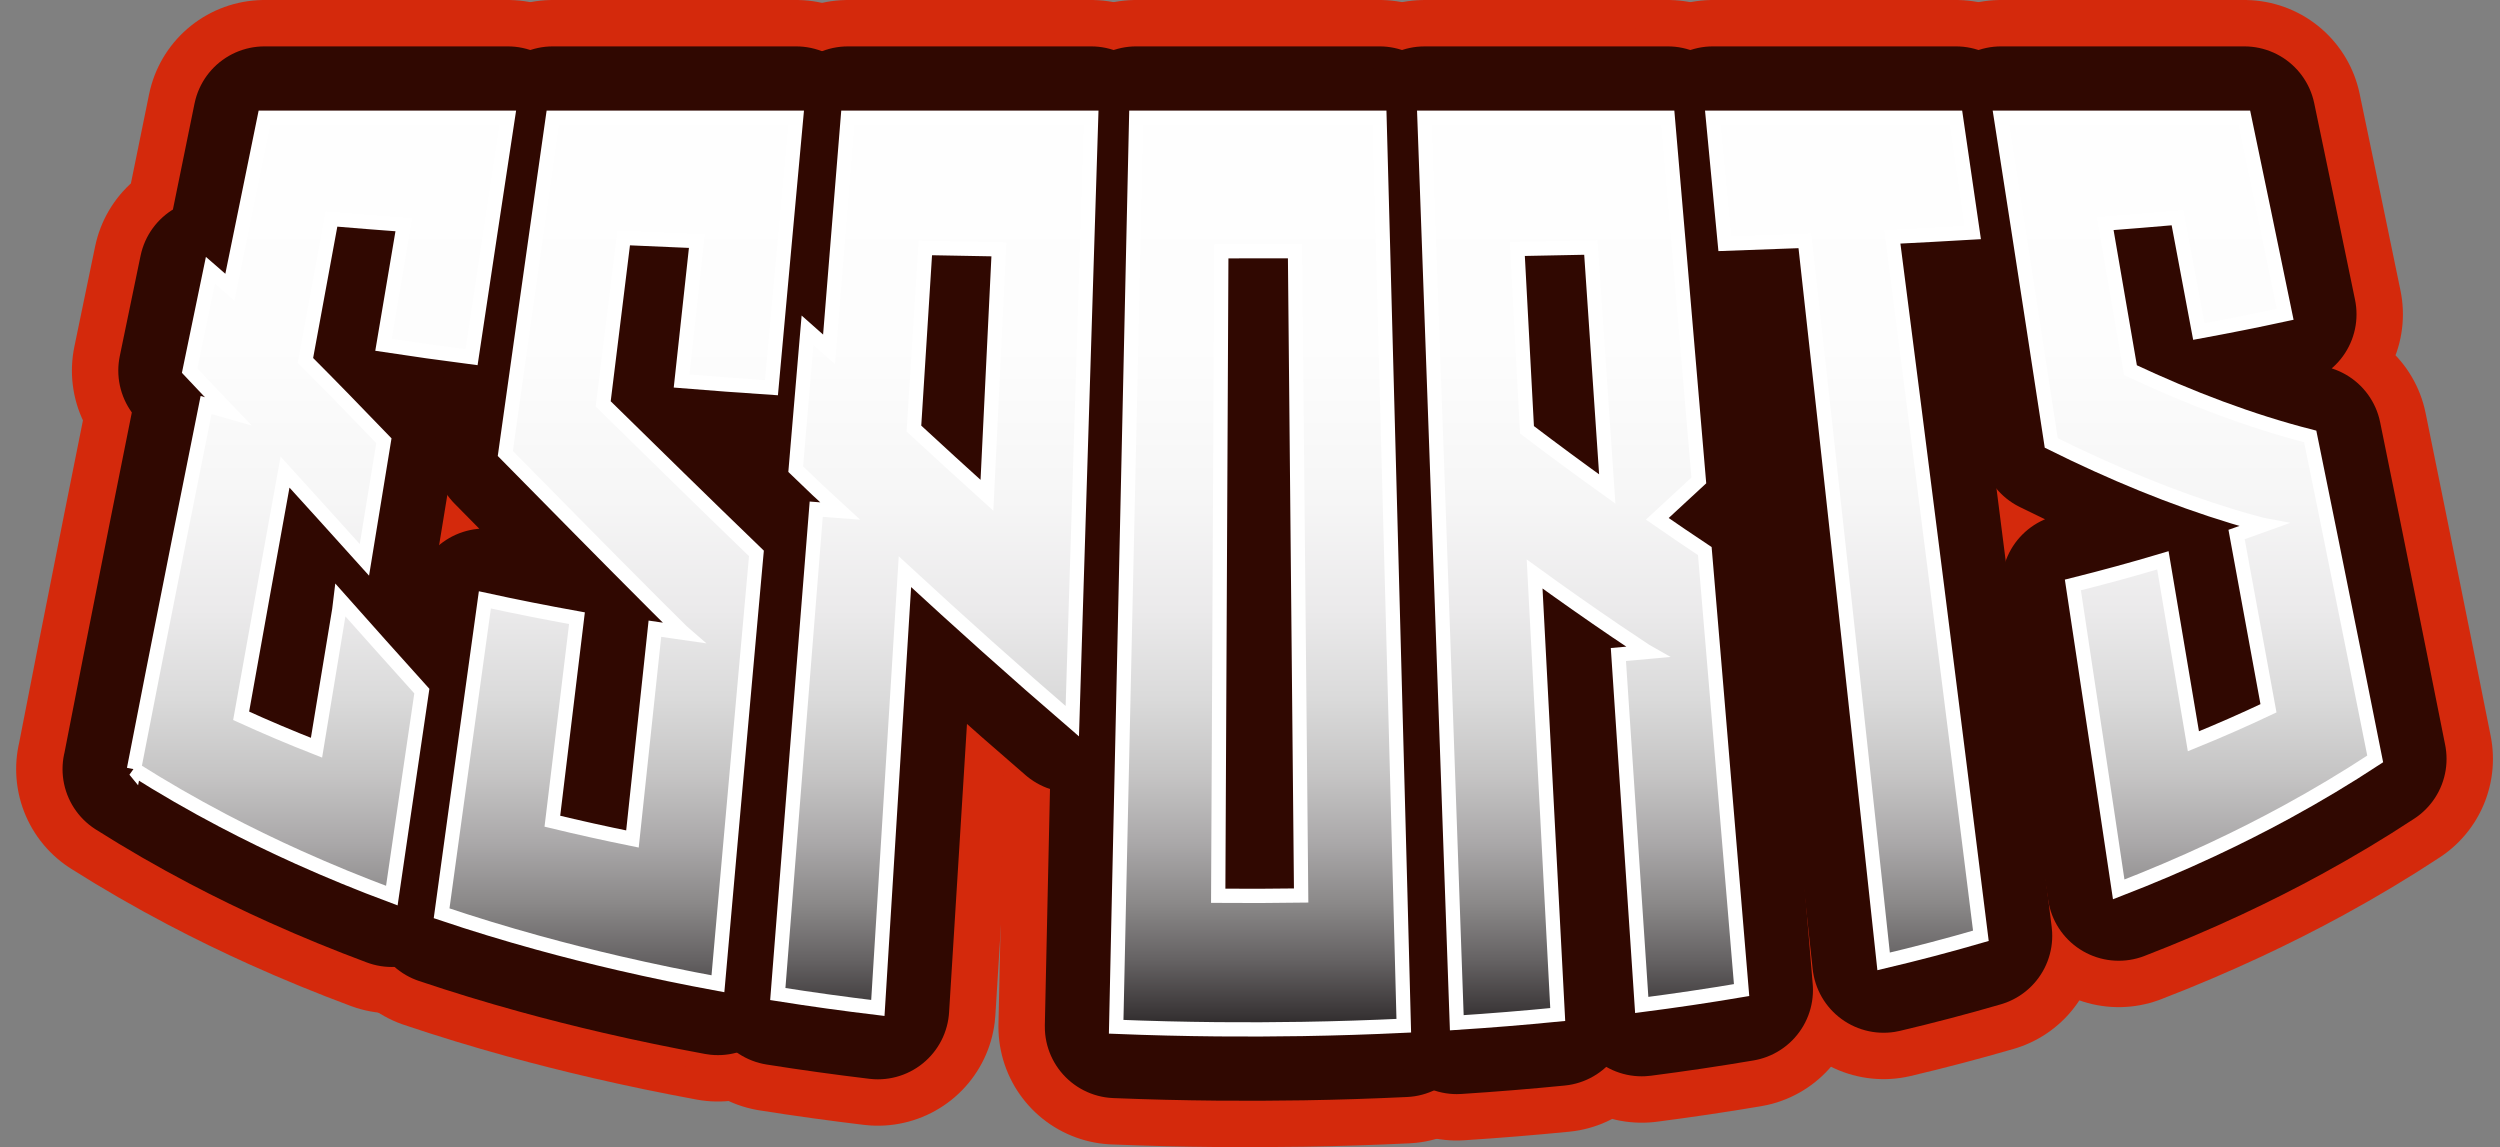
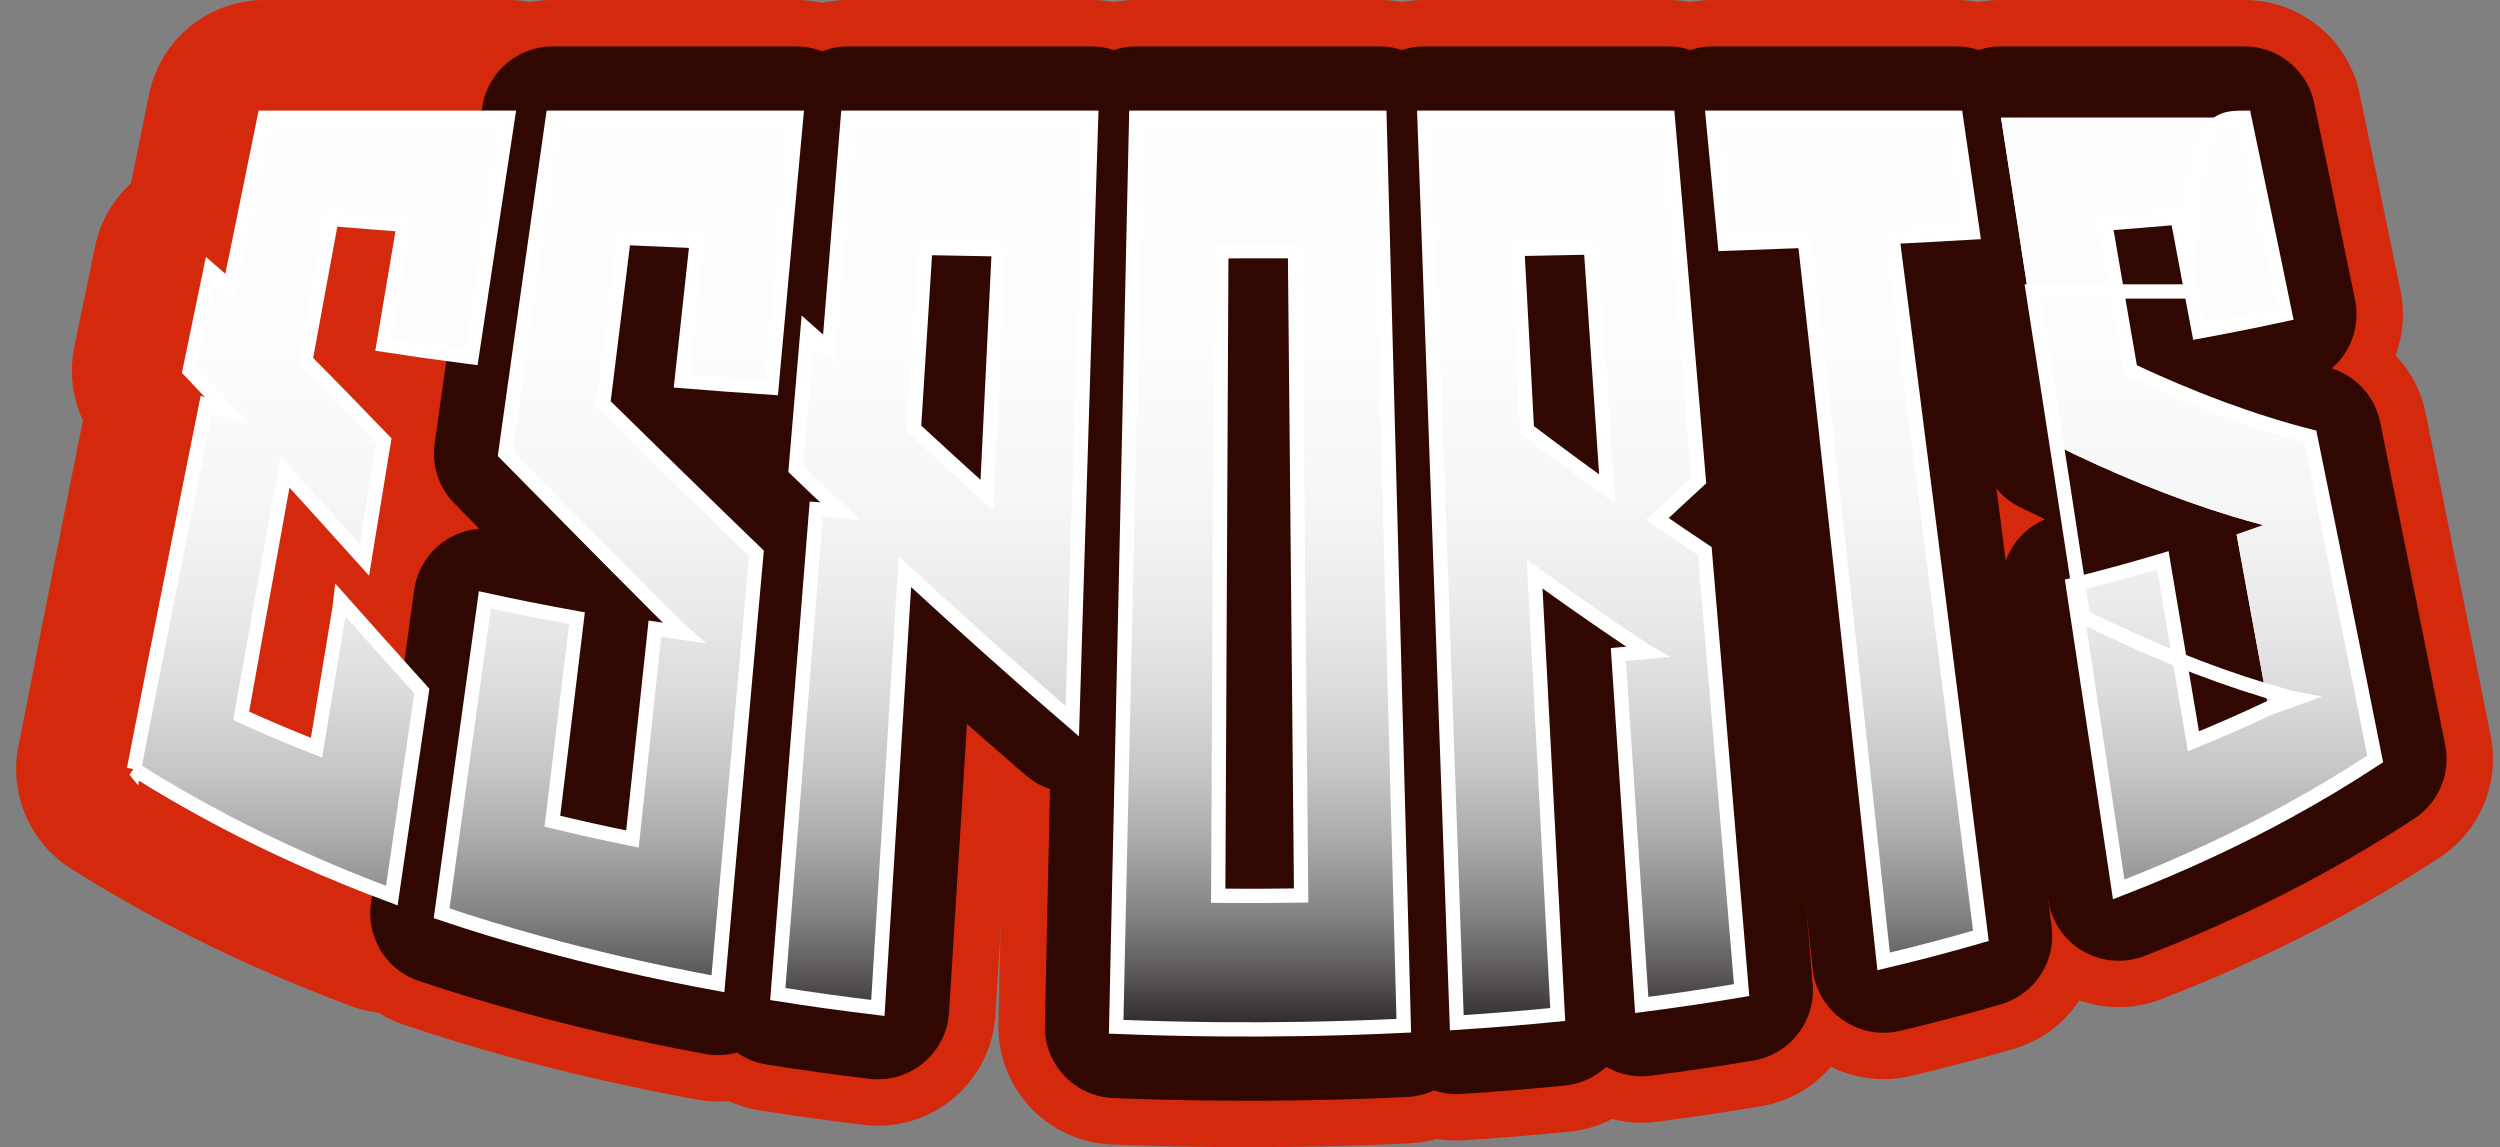
<svg xmlns="http://www.w3.org/2000/svg" xmlns:xlink="http://www.w3.org/1999/xlink" height="1607.7" preserveAspectRatio="xMidYMid meet" version="1.0" viewBox="724.1 1835.5 3503.3 1607.7" width="3503.3" zoomAndPan="magnify">
  <rect x="724.1" y="1835.5" width="3503.3" height="1607.7" fill="#808080" stroke="none" />
  <g>
    <g id="change1_1">
      <path d="M1435.68,2000.5c-8.03,52.74-16.04,105.56-24.05,158.46c-8.92,58.94-17.82,117.97-26.71,177.11 c-41.29-5.32-82.44-11.09-123.39-17.37c9.46-56.22,18.94-112.31,28.42-168.27c-33.85-2.5-67.63-5.18-101.35-8.04 c-12.17,65.78-24.33,131.82-36.48,198.11c36.19,36.3,72.79,73.96,109.93,112.59c-9.11,55.53-18.22,111.17-27.31,166.94 c-37.67-41.79-74.71-82.89-111.22-122.96c-20.54,113.11-41.04,226.95-61.51,341.51c34.83,15.91,70.06,30.79,105.61,44.73 c0.37-2.25,0.74-4.49,1.11-6.74c1.62-9.87,3.24-19.73,4.87-29.59c0.22-1.35,0.44-2.69,0.66-4.04c0.81-4.93,1.62-9.86,2.43-14.78 c0.89-5.38,1.77-10.75,2.66-16.12c6.72-40.75,13.44-81.44,20.17-122.06c0.55-4.52,1.11-9.04,1.66-13.56 c37.36,42.04,75.35,84.64,114.05,127.54c-4.3,29.1-8.59,58.23-12.87,87.38c-1.87,12.69-3.73,25.39-5.6,38.09 c-2.49,16.93-4.97,33.88-7.46,50.83c-5.38,36.73-10.76,73.5-16.13,110.3c-44.11-16.44-87.75-34.28-130.83-53.68 c-35.9-16.16-71.4-33.41-106.46-51.85c-42.08-22.13-83.5-45.97-124.16-71.72c0.03,0.02,0.07,0.04,0.1,0.07 c8.91-45.73,17.81-91.29,26.72-136.69c24.79-125.79,49.57-250.33,74.35-373.6c10.5,3.12,21.03,6.18,31.58,9.18 c-9.34-9.8-18.64-19.52-27.92-29.13c-8.92-9.52-17.82-18.94-26.69-28.27c0.86-4.18,1.72-8.35,2.58-12.52 c8.07-39.11,16.15-78.07,24.21-116.89c0.78-3.77,1.57-7.54,2.35-11.3c9.07,7.81,18.14,15.73,27.24,23.77 c7.25-35.58,14.5-71.06,21.75-106.43c8.91-43.84,17.81-87.5,26.71-130.99c40.14,0,80.27,0,120.41,0c33.44,0,66.89,0,100.33,0 C1355.52,2000.5,1395.6,2000.5,1435.68,2000.5z" />
      <path d="M1839.76,2000.5c-5.44,59.1-10.87,118.22-16.28,177.38c-6.13,66.93-12.24,133.9-18.33,200.9 c-42.04-2.78-84-5.88-125.88-9.32c7.1-65.41,14.21-130.78,21.34-196.09c-34.21-1.37-68.38-2.85-102.52-4.46 c-9.6,77.42-19.17,154.95-28.72,232.57c69.54,68.14,141.04,138.47,214.73,209.52c-0.19,2.08-0.38,4.16-0.56,6.25 c-0.33,3.64-0.66,7.28-0.99,10.91c-4.83,53.56-9.66,107.15-14.47,160.76c-0.47,5.21-0.94,10.41-1.4,15.61 c-6.92,77.04-13.81,154.12-20.68,231.25c-5.29,59.4-10.58,118.84-15.85,178.3c-46.31-8.55-92.4-18.07-138.21-28.67 c-38.29-8.87-76.38-18.48-114.24-28.93c-45.28-12.5-90.23-26.17-134.76-41.17c7.52-54.89,15.05-109.72,22.59-164.48 c12.64-91.76,25.32-183.33,38.04-274.7c42.77,9.34,85.8,17.86,129.04,25.65c-11.53,94.69-23.02,189.53-34.47,284.51 c37.22,9,74.64,17.28,112.23,24.91c10.44-98.32,20.92-196.54,31.45-294.64c13.37,2.02,26.76,3.97,40.16,5.86 c-0.71-0.62-1.43-1.24-2.14-1.86c-11.64-11.51-23.22-23.01-34.75-34.49c-73.1-73.04-143.95-145.25-212.87-215.09 c0.53-3.81,1.07-7.63,1.6-11.44c0.2-1.43,0.4-2.87,0.6-4.3c6.89-49.12,13.79-98.18,20.71-147.18c0.67-4.76,1.34-9.52,2.01-14.27 c6.18-43.77,12.36-87.49,18.56-131.16c7.68-54.11,15.36-108.15,23.06-162.12c40.08,0,80.15,0,120.23,0c33.5,0,67,0,100.51,0 C1759.61,2000.5,1799.68,2000.5,1839.76,2000.5z" />
      <path d="M2132.9,2000.5c40.08,0,80.15,0,120.23,0c-1.96,62.02-3.91,124.04-5.86,186.07c-4.77,151.81-9.51,303.64-14.22,455.49 c-0.27,8.71-0.54,17.41-0.81,26.12c-1.84,59.32-3.68,118.65-5.5,177.98c-80.4-69.22-158.58-139.42-234.54-209.52 c-12.75,203.64-25.4,407.42-37.94,611.33c-46.89-5.63-93.65-12.1-140.21-19.5c17.78-226.75,35.73-453.22,53.84-679.4 c11.23,0.89,22.46,1.75,33.7,2.59c-10.68-9.83-21.32-19.64-31.91-29.44c-10.21-9.78-20.38-19.54-30.51-29.28 c0.49-5.75,0.97-11.5,1.46-17.25c4.57-53.9,9.14-107.79,13.73-161.65c0.44-5.23,0.89-10.46,1.34-15.69 c10.02,8.89,20.09,17.81,30.19,26.75c3.9-48.35,7.8-96.69,11.71-145.02c4.85-59.88,9.71-119.73,14.58-179.57 c40.14,0,80.27,0,120.41,0C2066.02,2000.5,2099.46,2000.5,2132.9,2000.5z M2107.12,2529.57c5.56-114.92,11.15-229.81,16.76-344.68 c-34.38-0.54-68.74-1.18-103.08-1.9c-5.35,84.34-10.68,168.7-16,253.08C2038.45,2467.15,2072.56,2498.35,2107.12,2529.57z" />
      <path d="M2662.28,2186.89c8.12,299.78,16.13,599.61,24.05,899.5c1.64,62.15,3.28,124.31,4.91,186.47 c-47.31,2.26-94.67,3.78-142.06,4.56c-39.61,0.65-79.23,0.8-118.85,0.44c-47.39-0.44-94.77-1.6-142.11-3.51 c1.34-62.23,2.69-124.45,4.05-186.68c6.52-300.22,13.13-600.4,19.82-900.55c1.39-62.21,2.78-124.42,4.17-186.63 c40.08,0,80.15,0,120.23,0c33.5,0,67,0,100.5,0c40.08,0,80.15,0,120.23,0C2658.91,2062.63,2660.59,2124.76,2662.28,2186.89z M2547.42,3090.41c-2.84-300.98-5.71-601.94-8.62-902.91c-34.41,0.1-68.82,0.13-103.23,0.07c-1.47,301.07-2.92,602.14-4.35,903.21 C2469.95,3091.1,2508.69,3090.98,2547.42,3090.41z" />
      <path d="M2940.97,2000.5c40.08,0,80.15,0,120.23,0c5.13,59.54,10.26,119.11,15.37,178.7c9.41,109.77,18.79,219.62,28.12,329.56 c-19.25,17.87-38.64,35.79-58.18,53.76c22.08,15.32,44.27,30.4,66.57,45.22c0.22,2.61,0.44,5.23,0.66,7.85 c0.49,5.76,0.98,11.52,1.46,17.29c4.56,53.95,9.12,107.93,13.66,161.92c0.44,5.24,0.88,10.48,1.32,15.73 c11.55,137.34,23.04,274.8,34.46,412.38c-46.46,7.87-93.12,14.8-139.94,20.85c-10.83-163.79-21.73-327.48-32.71-491.06 c13.56-1.15,27.12-2.35,40.66-3.61c-0.81-0.46-1.63-0.92-2.44-1.38c-13.5-8.9-26.95-17.9-40.37-26.98 c-38.76-26.3-77.18-53.32-115.24-80.9c10.89,205.68,21.68,411.45,32.39,617.33c-47.05,4.64-94.21,8.48-141.45,11.54 c-8.55-243.53-17.18-486.99-25.91-730.4c-0.21-5.98-0.43-11.96-0.64-17.93c-2.01-55.96-4.02-111.91-6.03-167.86 c-0.2-5.43-0.39-10.86-0.59-16.3c-1.8-49.98-3.61-99.96-5.42-149.94c-2.24-61.92-4.49-123.83-6.74-185.75 c40.08,0,80.15,0,120.23,0C2873.97,2000.5,2907.46,2000.5,2940.97,2000.5z M2976.39,2520.74 c-7.63-112.86-15.29-225.66-22.98-338.42c-34.34,0.78-68.69,1.46-103.06,2.06c4.53,84.44,9.05,168.9,13.54,253.38 C2901.02,2465.95,2938.53,2493.66,2976.39,2520.74z" />
      <path d="M3488.54,2161.3c-37.49,2.21-75.04,4.23-112.64,6.1c41.82,324.56,83.18,651.07,124.05,979.47 c-45.1,13.13-90.56,25.05-136.3,35.86c-36.31-337.97-73.09-674.58-110.34-1009.8c-37.33,1.52-74.7,2.9-112.1,4.15 c-5.6-58.89-11.2-117.75-16.82-176.58c36.57,0,73.14,0,109.71,0c40.08,0,80.15,0,120.23,0c36.92,0,73.84,0,110.76,0 C3472.93,2054.02,3480.74,2107.62,3488.54,2161.3z" />
      <path d="M3869.16,2000.5c8.93,42.69,17.87,85.56,26.81,128.61c10.12,48.71,20.24,97.64,30.37,146.8 c-40.06,8.68-80.38,16.71-120.93,24.16c-9.99-53.37-19.99-106.57-29.98-159.58c-33.68,2.95-67.43,5.71-101.25,8.3 c11.82,68.27,23.62,136.76,35.4,205.46c84.32,39.59,168.74,71.58,251.86,92.83c0.31,1.54,0.63,3.08,0.94,4.63 c0.55,2.69,1.1,5.39,1.65,8.09c8.09,39.7,16.19,79.53,24.29,119.51c0.79,3.88,1.57,7.76,2.36,11.65 c11.64,57.49,23.28,115.27,34.92,173.34c8.97,44.73,17.94,89.63,26.91,134.7c-40.31,26.5-81.41,51.05-123.19,73.85 c-34.92,19.06-70.32,36.89-106.11,53.61c-42.82,20-86.23,38.4-130.11,55.36c-7.97-53.37-15.94-106.66-23.94-159.86 c-13.39-89.15-26.82-178.07-40.28-266.74c42.36-10.58,84.43-22.05,126.13-34.53c14.28,84.21,28.53,168.73,42.75,253.57 c35.44-14.41,70.53-29.78,105.22-46.21c-14.88-81.55-29.78-162.71-44.69-243.47c12.6-4.35,25.16-8.8,37.68-13.37 c-0.79-0.15-1.59-0.3-2.38-0.45c-13.28-3.51-26.59-7.27-39.93-11.28c-84.62-25.63-170.06-61.01-255.11-103.26 c-0.56-3.7-1.13-7.4-1.7-11.1c-0.21-1.39-0.42-2.78-0.64-4.17c-7.29-47.62-14.59-95.17-21.9-142.65 c-0.71-4.61-1.42-9.22-2.13-13.83c-6.53-42.4-13.07-84.75-19.62-127.04c-8.11-52.4-16.23-104.7-24.37-156.93 c40.08,0,80.15,0,120.23,0c33.5,0,67,0,100.51,0C3789,2000.5,3829.08,2000.5,3869.16,2000.5z" />
    </g>
    <g fill="none" stroke="#d4290c" stroke-linecap="round" stroke-linejoin="round" stroke-width="330">
      <path d="M1435.68,2000.5c-8.03,52.74-16.04,105.56-24.05,158.46c-8.92,58.94-17.82,117.97-26.71,177.11 c-41.29-5.32-82.44-11.09-123.39-17.37c9.46-56.22,18.94-112.31,28.42-168.27c-33.85-2.5-67.63-5.18-101.35-8.04 c-12.17,65.78-24.33,131.82-36.48,198.11c36.19,36.3,72.79,73.96,109.93,112.59c-9.11,55.53-18.22,111.17-27.31,166.94 c-37.67-41.79-74.71-82.89-111.22-122.96c-20.54,113.11-41.04,226.95-61.51,341.51c34.83,15.91,70.06,30.79,105.61,44.73 c0.37-2.25,0.74-4.49,1.11-6.74c1.62-9.87,3.24-19.73,4.87-29.59c0.22-1.35,0.44-2.69,0.66-4.04c0.81-4.93,1.62-9.86,2.43-14.78 c0.89-5.38,1.77-10.75,2.66-16.12c6.72-40.75,13.44-81.44,20.17-122.06c0.55-4.52,1.11-9.04,1.66-13.56 c37.36,42.04,75.35,84.64,114.05,127.54c-4.3,29.1-8.59,58.23-12.87,87.38c-1.87,12.69-3.73,25.39-5.6,38.09 c-2.49,16.93-4.97,33.88-7.46,50.83c-5.38,36.73-10.76,73.5-16.13,110.3c-44.11-16.44-87.75-34.28-130.83-53.68 c-35.9-16.16-71.4-33.41-106.46-51.85c-42.08-22.13-83.5-45.97-124.16-71.72c0.03,0.02,0.07,0.04,0.1,0.07 c8.91-45.73,17.81-91.29,26.72-136.69c24.79-125.79,49.57-250.33,74.35-373.6c10.5,3.12,21.03,6.18,31.58,9.18 c-9.34-9.8-18.64-19.52-27.92-29.13c-8.92-9.52-17.82-18.94-26.69-28.27c0.86-4.18,1.72-8.35,2.58-12.52 c8.07-39.11,16.15-78.07,24.21-116.89c0.78-3.77,1.57-7.54,2.35-11.3c9.07,7.81,18.14,15.73,27.24,23.77 c7.25-35.58,14.5-71.06,21.75-106.43c8.91-43.84,17.81-87.5,26.71-130.99c40.14,0,80.27,0,120.41,0c33.44,0,66.89,0,100.33,0 C1355.52,2000.5,1395.6,2000.5,1435.68,2000.5z" />
      <path d="M1839.76,2000.5c-5.44,59.1-10.87,118.22-16.28,177.38c-6.13,66.93-12.24,133.9-18.33,200.9 c-42.04-2.78-84-5.88-125.88-9.32c7.1-65.41,14.21-130.78,21.34-196.09c-34.21-1.37-68.38-2.85-102.52-4.46 c-9.6,77.42-19.17,154.95-28.72,232.57c69.54,68.14,141.04,138.47,214.73,209.52c-0.19,2.08-0.38,4.16-0.56,6.25 c-0.33,3.64-0.66,7.28-0.99,10.91c-4.83,53.56-9.66,107.15-14.47,160.76c-0.47,5.21-0.94,10.41-1.4,15.61 c-6.92,77.04-13.81,154.12-20.68,231.25c-5.29,59.4-10.58,118.84-15.85,178.3c-46.31-8.55-92.4-18.07-138.21-28.67 c-38.29-8.87-76.38-18.48-114.24-28.93c-45.28-12.5-90.23-26.17-134.76-41.17c7.52-54.89,15.05-109.72,22.59-164.48 c12.64-91.76,25.32-183.33,38.04-274.7c42.77,9.34,85.8,17.86,129.04,25.65c-11.53,94.69-23.02,189.53-34.47,284.51 c37.22,9,74.64,17.28,112.23,24.91c10.44-98.32,20.92-196.54,31.45-294.64c13.37,2.02,26.76,3.97,40.16,5.86 c-0.71-0.62-1.43-1.24-2.14-1.86c-11.64-11.51-23.22-23.01-34.75-34.49c-73.1-73.04-143.95-145.25-212.87-215.09 c0.53-3.81,1.07-7.63,1.6-11.44c0.2-1.43,0.4-2.87,0.6-4.3c6.89-49.12,13.79-98.18,20.71-147.18c0.67-4.76,1.34-9.52,2.01-14.27 c6.18-43.77,12.36-87.49,18.56-131.16c7.68-54.11,15.36-108.15,23.06-162.12c40.08,0,80.15,0,120.23,0c33.5,0,67,0,100.51,0 C1759.61,2000.5,1799.68,2000.5,1839.76,2000.5z" />
      <path d="M2132.9,2000.5c40.08,0,80.15,0,120.23,0c-1.96,62.02-3.91,124.04-5.86,186.07 c-4.77,151.81-9.51,303.64-14.22,455.49c-0.27,8.71-0.54,17.41-0.81,26.12c-1.84,59.32-3.68,118.65-5.5,177.98 c-80.4-69.22-158.58-139.42-234.54-209.52c-12.75,203.64-25.4,407.42-37.94,611.33c-46.89-5.63-93.65-12.1-140.21-19.5 c17.78-226.75,35.73-453.22,53.84-679.4c11.23,0.89,22.46,1.75,33.7,2.59c-10.68-9.83-21.32-19.64-31.91-29.44 c-10.21-9.78-20.38-19.54-30.51-29.28c0.49-5.75,0.97-11.5,1.46-17.25c4.57-53.9,9.14-107.79,13.73-161.65 c0.44-5.23,0.89-10.46,1.34-15.69c10.02,8.89,20.09,17.81,30.19,26.75c3.9-48.35,7.8-96.69,11.71-145.02 c4.85-59.88,9.71-119.73,14.58-179.57c40.14,0,80.27,0,120.41,0C2066.02,2000.5,2099.46,2000.5,2132.9,2000.5z M2107.12,2529.57 c5.56-114.92,11.15-229.81,16.76-344.68c-34.38-0.54-68.74-1.18-103.08-1.9c-5.35,84.34-10.68,168.7-16,253.08 C2038.45,2467.15,2072.56,2498.35,2107.12,2529.57z" />
      <path d="M2662.28,2186.89c8.12,299.78,16.13,599.61,24.05,899.5c1.64,62.15,3.28,124.31,4.91,186.47 c-47.31,2.26-94.67,3.78-142.06,4.56c-39.61,0.65-79.23,0.8-118.85,0.44c-47.39-0.44-94.77-1.6-142.11-3.51 c1.34-62.23,2.69-124.45,4.05-186.68c6.52-300.22,13.13-600.4,19.82-900.55c1.39-62.21,2.78-124.42,4.17-186.63 c40.08,0,80.15,0,120.23,0c33.5,0,67,0,100.5,0c40.08,0,80.15,0,120.23,0C2658.91,2062.63,2660.59,2124.76,2662.28,2186.89z M2547.42,3090.41c-2.84-300.98-5.71-601.94-8.62-902.91c-34.41,0.1-68.82,0.13-103.23,0.07c-1.47,301.07-2.92,602.14-4.35,903.21 C2469.95,3091.1,2508.69,3090.98,2547.42,3090.41z" />
      <path d="M2940.97,2000.5c40.08,0,80.15,0,120.23,0c5.13,59.54,10.26,119.11,15.37,178.7 c9.41,109.77,18.79,219.62,28.12,329.56c-19.25,17.87-38.64,35.79-58.18,53.76c22.08,15.32,44.27,30.4,66.57,45.22 c0.22,2.61,0.44,5.23,0.66,7.85c0.49,5.76,0.98,11.52,1.46,17.29c4.56,53.95,9.12,107.93,13.66,161.92 c0.44,5.24,0.88,10.48,1.32,15.73c11.55,137.34,23.04,274.8,34.46,412.38c-46.46,7.87-93.12,14.8-139.94,20.85 c-10.83-163.79-21.73-327.48-32.71-491.06c13.56-1.15,27.12-2.35,40.66-3.61c-0.81-0.46-1.63-0.92-2.44-1.38 c-13.5-8.9-26.95-17.9-40.37-26.98c-38.76-26.3-77.18-53.32-115.24-80.9c10.89,205.68,21.68,411.45,32.39,617.33 c-47.05,4.64-94.21,8.48-141.45,11.54c-8.55-243.53-17.18-486.99-25.91-730.4c-0.21-5.98-0.43-11.96-0.64-17.93 c-2.01-55.96-4.02-111.91-6.03-167.86c-0.2-5.43-0.39-10.86-0.59-16.3c-1.8-49.98-3.61-99.96-5.42-149.94 c-2.24-61.92-4.49-123.83-6.74-185.75c40.08,0,80.15,0,120.23,0C2873.97,2000.5,2907.46,2000.5,2940.97,2000.5z M2976.39,2520.74 c-7.63-112.86-15.29-225.66-22.98-338.42c-34.34,0.78-68.69,1.46-103.06,2.06c4.53,84.44,9.05,168.9,13.54,253.38 C2901.02,2465.95,2938.53,2493.66,2976.39,2520.74z" />
      <path d="M3488.54,2161.3c-37.49,2.21-75.04,4.23-112.64,6.1c41.82,324.56,83.18,651.07,124.05,979.47 c-45.1,13.13-90.56,25.05-136.3,35.86c-36.31-337.97-73.09-674.58-110.34-1009.8c-37.33,1.52-74.7,2.9-112.1,4.15 c-5.6-58.89-11.2-117.75-16.82-176.58c36.57,0,73.14,0,109.71,0c40.08,0,80.15,0,120.23,0c36.92,0,73.84,0,110.76,0 C3472.93,2054.02,3480.74,2107.62,3488.54,2161.3z" />
      <path d="M3869.16,2000.5c8.93,42.69,17.87,85.56,26.81,128.61c10.12,48.71,20.24,97.64,30.37,146.8 c-40.06,8.68-80.38,16.71-120.93,24.16c-9.99-53.37-19.99-106.57-29.98-159.58c-33.68,2.95-67.43,5.71-101.25,8.3 c11.82,68.27,23.62,136.76,35.4,205.46c84.32,39.59,168.74,71.58,251.86,92.83c0.31,1.54,0.63,3.08,0.94,4.63 c0.55,2.69,1.1,5.39,1.65,8.09c8.09,39.7,16.19,79.53,24.29,119.51c0.79,3.88,1.57,7.76,2.36,11.65 c11.64,57.49,23.28,115.27,34.92,173.34c8.97,44.73,17.94,89.63,26.91,134.7c-40.31,26.5-81.41,51.05-123.19,73.85 c-34.92,19.06-70.32,36.89-106.11,53.61c-42.82,20-86.23,38.4-130.11,55.36c-7.97-53.37-15.94-106.66-23.94-159.86 c-13.39-89.15-26.82-178.07-40.28-266.74c42.36-10.58,84.43-22.05,126.13-34.53c14.28,84.21,28.53,168.73,42.75,253.57 c35.44-14.41,70.53-29.78,105.22-46.21c-14.88-81.55-29.78-162.71-44.69-243.47c12.6-4.35,25.16-8.8,37.68-13.37 c-0.79-0.15-1.59-0.3-2.38-0.45c-13.28-3.51-26.59-7.27-39.93-11.28c-84.62-25.63-170.06-61.01-255.11-103.26 c-0.56-3.7-1.13-7.4-1.7-11.1c-0.21-1.39-0.42-2.78-0.64-4.17c-7.29-47.62-14.59-95.17-21.9-142.65 c-0.71-4.61-1.42-9.22-2.13-13.83c-6.53-42.4-13.07-84.75-19.62-127.04c-8.11-52.4-16.23-104.7-24.37-156.93 c40.08,0,80.15,0,120.23,0c33.5,0,67,0,100.51,0C3789,2000.5,3829.08,2000.5,3869.16,2000.5z" />
    </g>
    <g fill="none" stroke="#300801" stroke-linecap="round" stroke-linejoin="round" stroke-width="200">
-       <path d="M1435.68,2000.5c-8.03,52.74-16.04,105.56-24.05,158.46c-8.92,58.94-17.82,117.97-26.71,177.11 c-41.29-5.32-82.44-11.09-123.39-17.37c9.46-56.22,18.94-112.31,28.42-168.27c-33.85-2.5-67.63-5.18-101.35-8.04 c-12.17,65.78-24.33,131.82-36.48,198.11c36.19,36.3,72.79,73.96,109.93,112.59c-9.11,55.53-18.22,111.17-27.31,166.94 c-37.67-41.79-74.71-82.89-111.22-122.96c-20.54,113.11-41.04,226.95-61.51,341.51c34.83,15.91,70.06,30.79,105.61,44.73 c0.37-2.25,0.74-4.49,1.11-6.74c1.62-9.87,3.24-19.73,4.87-29.59c0.22-1.35,0.44-2.69,0.66-4.04c0.81-4.93,1.62-9.86,2.43-14.78 c0.89-5.38,1.77-10.75,2.66-16.12c6.72-40.75,13.44-81.44,20.17-122.06c0.55-4.52,1.11-9.04,1.66-13.56 c37.36,42.04,75.35,84.64,114.05,127.54c-4.3,29.1-8.59,58.23-12.87,87.38c-1.87,12.69-3.73,25.39-5.6,38.09 c-2.49,16.93-4.97,33.88-7.46,50.83c-5.38,36.73-10.76,73.5-16.13,110.3c-44.11-16.44-87.75-34.28-130.83-53.68 c-35.9-16.16-71.4-33.41-106.46-51.85c-42.08-22.13-83.5-45.97-124.16-71.72c0.03,0.02,0.07,0.04,0.1,0.07 c8.91-45.73,17.81-91.29,26.72-136.69c24.79-125.79,49.57-250.33,74.35-373.6c10.5,3.12,21.03,6.18,31.58,9.18 c-9.34-9.8-18.64-19.52-27.92-29.13c-8.92-9.52-17.82-18.94-26.69-28.27c0.86-4.18,1.72-8.35,2.58-12.52 c8.07-39.11,16.15-78.07,24.21-116.89c0.78-3.77,1.57-7.54,2.35-11.3c9.07,7.81,18.14,15.73,27.24,23.77 c7.25-35.58,14.5-71.06,21.75-106.43c8.91-43.84,17.81-87.5,26.71-130.99c40.14,0,80.27,0,120.41,0c33.44,0,66.89,0,100.33,0 C1355.52,2000.5,1395.6,2000.5,1435.68,2000.5z" />
      <path d="M1839.76,2000.5c-5.44,59.1-10.87,118.22-16.28,177.38c-6.13,66.93-12.24,133.9-18.33,200.9 c-42.04-2.78-84-5.88-125.88-9.32c7.1-65.41,14.21-130.78,21.34-196.09c-34.21-1.37-68.38-2.85-102.52-4.46 c-9.6,77.42-19.17,154.95-28.72,232.57c69.54,68.14,141.04,138.47,214.73,209.52c-0.19,2.08-0.38,4.16-0.56,6.25 c-0.33,3.64-0.66,7.28-0.99,10.91c-4.83,53.56-9.66,107.15-14.47,160.76c-0.47,5.21-0.94,10.41-1.4,15.61 c-6.92,77.04-13.81,154.12-20.68,231.25c-5.29,59.4-10.58,118.84-15.85,178.3c-46.31-8.55-92.4-18.07-138.21-28.67 c-38.29-8.87-76.38-18.48-114.24-28.93c-45.28-12.5-90.23-26.17-134.76-41.17c7.52-54.89,15.05-109.72,22.59-164.48 c12.64-91.76,25.32-183.33,38.04-274.7c42.77,9.34,85.8,17.86,129.04,25.65c-11.53,94.69-23.02,189.53-34.47,284.51 c37.22,9,74.64,17.28,112.23,24.91c10.44-98.32,20.92-196.54,31.45-294.64c13.37,2.02,26.76,3.97,40.16,5.86 c-0.71-0.62-1.43-1.24-2.14-1.86c-11.64-11.51-23.22-23.01-34.75-34.49c-73.1-73.04-143.95-145.25-212.87-215.09 c0.53-3.81,1.07-7.63,1.6-11.44c0.2-1.43,0.4-2.87,0.6-4.3c6.89-49.12,13.79-98.18,20.71-147.18c0.67-4.76,1.34-9.52,2.01-14.27 c6.18-43.77,12.36-87.49,18.56-131.16c7.68-54.11,15.36-108.15,23.06-162.12c40.08,0,80.15,0,120.23,0c33.5,0,67,0,100.51,0 C1759.61,2000.5,1799.68,2000.5,1839.76,2000.5z" />
      <path d="M2132.9,2000.5c40.08,0,80.15,0,120.23,0c-1.96,62.02-3.91,124.04-5.86,186.07 c-4.77,151.81-9.51,303.64-14.22,455.49c-0.27,8.71-0.54,17.41-0.81,26.12c-1.84,59.32-3.68,118.65-5.5,177.98 c-80.4-69.22-158.58-139.42-234.54-209.52c-12.75,203.64-25.4,407.42-37.94,611.33c-46.89-5.63-93.65-12.1-140.21-19.5 c17.78-226.75,35.73-453.22,53.84-679.4c11.23,0.89,22.46,1.75,33.7,2.59c-10.68-9.83-21.32-19.64-31.91-29.44 c-10.21-9.78-20.38-19.54-30.51-29.28c0.49-5.75,0.97-11.5,1.46-17.25c4.57-53.9,9.14-107.79,13.73-161.65 c0.44-5.23,0.89-10.46,1.34-15.69c10.02,8.89,20.09,17.81,30.19,26.75c3.9-48.35,7.8-96.69,11.71-145.02 c4.85-59.88,9.71-119.73,14.58-179.57c40.14,0,80.27,0,120.41,0C2066.02,2000.5,2099.46,2000.5,2132.9,2000.5z M2107.12,2529.57 c5.56-114.92,11.15-229.81,16.76-344.68c-34.38-0.54-68.74-1.18-103.08-1.9c-5.35,84.34-10.68,168.7-16,253.08 C2038.45,2467.15,2072.56,2498.35,2107.12,2529.57z" />
      <path d="M2662.28,2186.89c8.12,299.78,16.13,599.61,24.05,899.5c1.64,62.15,3.28,124.31,4.91,186.47 c-47.31,2.26-94.67,3.78-142.06,4.56c-39.61,0.65-79.23,0.8-118.85,0.44c-47.39-0.44-94.77-1.6-142.11-3.51 c1.34-62.23,2.69-124.45,4.05-186.68c6.52-300.22,13.13-600.4,19.82-900.55c1.39-62.21,2.78-124.42,4.17-186.63 c40.08,0,80.15,0,120.23,0c33.5,0,67,0,100.5,0c40.08,0,80.15,0,120.23,0C2658.91,2062.63,2660.59,2124.76,2662.28,2186.89z M2547.42,3090.41c-2.84-300.98-5.71-601.94-8.62-902.91c-34.41,0.1-68.82,0.13-103.23,0.07c-1.47,301.07-2.92,602.14-4.35,903.21 C2469.95,3091.1,2508.69,3090.98,2547.42,3090.41z" />
      <path d="M2940.97,2000.5c40.08,0,80.15,0,120.23,0c5.13,59.54,10.26,119.11,15.37,178.7 c9.41,109.77,18.79,219.62,28.12,329.56c-19.25,17.87-38.64,35.79-58.18,53.76c22.08,15.32,44.27,30.4,66.57,45.22 c0.22,2.61,0.44,5.23,0.66,7.85c0.49,5.76,0.98,11.52,1.46,17.29c4.56,53.95,9.12,107.93,13.66,161.92 c0.44,5.24,0.88,10.48,1.32,15.73c11.55,137.34,23.04,274.8,34.46,412.38c-46.46,7.87-93.12,14.8-139.94,20.85 c-10.83-163.79-21.73-327.48-32.71-491.06c13.56-1.15,27.12-2.35,40.66-3.61c-0.81-0.46-1.63-0.92-2.44-1.38 c-13.5-8.9-26.95-17.9-40.37-26.98c-38.76-26.3-77.18-53.32-115.24-80.9c10.89,205.68,21.68,411.45,32.39,617.33 c-47.05,4.64-94.21,8.48-141.45,11.54c-8.55-243.53-17.18-486.99-25.91-730.4c-0.21-5.98-0.43-11.96-0.64-17.93 c-2.01-55.96-4.02-111.91-6.03-167.86c-0.2-5.43-0.39-10.86-0.59-16.3c-1.8-49.98-3.61-99.96-5.42-149.94 c-2.24-61.92-4.49-123.83-6.74-185.75c40.08,0,80.15,0,120.23,0C2873.97,2000.5,2907.46,2000.5,2940.97,2000.5z M2976.39,2520.74 c-7.63-112.86-15.29-225.66-22.98-338.42c-34.34,0.78-68.69,1.46-103.06,2.06c4.53,84.44,9.05,168.9,13.54,253.38 C2901.02,2465.95,2938.53,2493.66,2976.39,2520.74z" />
      <path d="M3488.54,2161.3c-37.49,2.21-75.04,4.23-112.64,6.1c41.82,324.56,83.18,651.07,124.05,979.47 c-45.1,13.13-90.56,25.05-136.3,35.86c-36.31-337.97-73.09-674.58-110.34-1009.8c-37.33,1.52-74.7,2.9-112.1,4.15 c-5.6-58.89-11.2-117.75-16.82-176.58c36.57,0,73.14,0,109.71,0c40.08,0,80.15,0,120.23,0c36.92,0,73.84,0,110.76,0 C3472.93,2054.02,3480.74,2107.62,3488.54,2161.3z" />
      <path d="M3869.16,2000.5c8.93,42.69,17.87,85.56,26.81,128.61c10.12,48.71,20.24,97.64,30.37,146.8 c-40.06,8.68-80.38,16.71-120.93,24.16c-9.99-53.37-19.99-106.57-29.98-159.58c-33.68,2.95-67.43,5.71-101.25,8.3 c11.82,68.27,23.62,136.76,35.4,205.46c84.32,39.59,168.74,71.58,251.86,92.83c0.31,1.54,0.63,3.08,0.94,4.63 c0.55,2.69,1.1,5.39,1.65,8.09c8.09,39.7,16.19,79.53,24.29,119.51c0.79,3.88,1.57,7.76,2.36,11.65 c11.64,57.49,23.28,115.27,34.92,173.34c8.97,44.73,17.94,89.63,26.91,134.7c-40.31,26.5-81.41,51.05-123.19,73.85 c-34.92,19.06-70.32,36.89-106.11,53.61c-42.82,20-86.23,38.4-130.11,55.36c-7.97-53.37-15.94-106.66-23.94-159.86 c-13.39-89.15-26.82-178.07-40.28-266.74c42.36-10.58,84.43-22.05,126.13-34.53c14.28,84.21,28.53,168.73,42.75,253.57 c35.44-14.41,70.53-29.78,105.22-46.21c-14.88-81.55-29.78-162.71-44.69-243.47c12.6-4.35,25.16-8.8,37.68-13.37 c-0.79-0.15-1.59-0.3-2.38-0.45c-13.28-3.51-26.59-7.27-39.93-11.28c-84.62-25.63-170.06-61.01-255.11-103.26 c-0.56-3.7-1.13-7.4-1.7-11.1c-0.21-1.39-0.42-2.78-0.64-4.17c-7.29-47.62-14.59-95.17-21.9-142.65 c-0.71-4.61-1.42-9.22-2.13-13.83c-6.53-42.4-13.07-84.75-19.62-127.04c-8.11-52.4-16.23-104.7-24.37-156.93 c40.08,0,80.15,0,120.23,0c33.5,0,67,0,100.51,0C3789,2000.5,3829.08,2000.5,3869.16,2000.5z" />
    </g>
    <g>
      <linearGradient gradientUnits="userSpaceOnUse" id="a" x1="911.723" x2="4052.493" xlink:actuate="onLoad" xlink:show="other" xlink:type="simple" y1="2639.279" y2="2639.279">
        <stop offset="0" stop-color="#fff" />
        <stop offset=".717" stop-color="#fff" />
      </linearGradient>
      <path d="M1435.68,2000.5c-8.03,52.74-16.04,105.56-24.05,158.46c-8.92,58.94-17.82,117.97-26.71,177.11 c-41.29-5.32-82.44-11.09-123.39-17.37c9.46-56.22,18.94-112.31,28.42-168.27c-33.85-2.5-67.63-5.18-101.35-8.04 c-12.17,65.78-24.33,131.82-36.48,198.11c36.19,36.3,72.79,73.96,109.93,112.59c-9.11,55.53-18.22,111.17-27.31,166.94 c-37.67-41.79-74.71-82.89-111.22-122.96c-20.54,113.11-41.04,226.95-61.51,341.51c34.83,15.91,70.06,30.79,105.61,44.73 c0.37-2.25,0.74-4.49,1.11-6.74c1.62-9.87,3.24-19.73,4.87-29.59c0.22-1.35,0.44-2.69,0.66-4.04c0.81-4.93,1.62-9.86,2.43-14.78 c0.89-5.38,1.77-10.75,2.66-16.12c6.72-40.75,13.44-81.44,20.17-122.06c0.55-4.52,1.11-9.04,1.66-13.56 c37.36,42.04,75.35,84.64,114.05,127.54c-4.3,29.1-8.59,58.23-12.87,87.38c-1.87,12.69-3.73,25.39-5.6,38.09 c-2.49,16.93-4.97,33.88-7.46,50.83c-5.38,36.73-10.76,73.5-16.13,110.3c-44.11-16.44-87.75-34.28-130.83-53.68 c-35.9-16.16-71.4-33.41-106.46-51.85c-42.08-22.13-83.5-45.97-124.16-71.72c0.03,0.02,0.07,0.04,0.1,0.07 c8.91-45.73,17.81-91.29,26.72-136.69c24.79-125.79,49.57-250.33,74.35-373.6c10.5,3.12,21.03,6.18,31.58,9.18 c-9.34-9.8-18.64-19.52-27.92-29.13c-8.92-9.52-17.82-18.94-26.69-28.27c0.86-4.18,1.72-8.35,2.58-12.52 c8.07-39.11,16.15-78.07,24.21-116.89c0.78-3.77,1.57-7.54,2.35-11.3c9.07,7.81,18.14,15.73,27.24,23.77 c7.25-35.58,14.5-71.06,21.75-106.43c8.91-43.84,17.81-87.5,26.71-130.99c40.14,0,80.27,0,120.41,0c33.44,0,66.89,0,100.33,0 C1355.52,2000.5,1395.6,2000.5,1435.68,2000.5z" fill="url(#a)" />
      <linearGradient gradientUnits="userSpaceOnUse" id="b" x1="911.723" x2="4052.493" xlink:actuate="onLoad" xlink:show="other" xlink:type="simple" y1="2639.279" y2="2639.279">
        <stop offset="0" stop-color="#fff" />
        <stop offset=".717" stop-color="#fff" />
      </linearGradient>
      <path d="M1839.76,2000.5c-5.44,59.1-10.87,118.22-16.28,177.38c-6.13,66.93-12.24,133.9-18.33,200.9 c-42.04-2.78-84-5.88-125.88-9.32c7.1-65.41,14.21-130.78,21.34-196.09c-34.21-1.37-68.38-2.85-102.52-4.46 c-9.6,77.42-19.17,154.95-28.72,232.57c69.54,68.14,141.04,138.47,214.73,209.52c-0.19,2.08-0.38,4.16-0.56,6.25 c-0.33,3.64-0.66,7.28-0.99,10.91c-4.83,53.56-9.66,107.15-14.47,160.76c-0.47,5.21-0.94,10.41-1.4,15.61 c-6.92,77.04-13.81,154.12-20.68,231.25c-5.29,59.4-10.58,118.84-15.85,178.3c-46.31-8.55-92.4-18.07-138.21-28.67 c-38.29-8.87-76.38-18.48-114.24-28.93c-45.28-12.5-90.23-26.17-134.76-41.17c7.52-54.89,15.05-109.72,22.59-164.48 c12.64-91.76,25.32-183.33,38.04-274.7c42.77,9.34,85.8,17.86,129.04,25.65c-11.53,94.69-23.02,189.53-34.47,284.51 c37.22,9,74.64,17.28,112.23,24.91c10.44-98.32,20.92-196.54,31.45-294.64c13.37,2.02,26.76,3.97,40.16,5.86 c-0.71-0.62-1.43-1.24-2.14-1.86c-11.64-11.51-23.22-23.01-34.75-34.49c-73.1-73.04-143.95-145.25-212.87-215.09 c0.53-3.81,1.07-7.63,1.6-11.44c0.2-1.43,0.4-2.87,0.6-4.3c6.89-49.12,13.79-98.18,20.71-147.18c0.67-4.76,1.34-9.52,2.01-14.27 c6.18-43.77,12.36-87.49,18.56-131.16c7.68-54.11,15.36-108.15,23.06-162.12c40.08,0,80.15,0,120.23,0c33.5,0,67,0,100.51,0 C1759.61,2000.5,1799.68,2000.5,1839.76,2000.5z" fill="url(#b)" />
      <linearGradient gradientUnits="userSpaceOnUse" id="c" x1="911.723" x2="4052.493" xlink:actuate="onLoad" xlink:show="other" xlink:type="simple" y1="2639.279" y2="2639.279">
        <stop offset="0" stop-color="#fff" />
        <stop offset=".717" stop-color="#fff" />
      </linearGradient>
      <path d="M2132.9,2000.5c40.08,0,80.15,0,120.23,0c-1.96,62.02-3.91,124.04-5.86,186.07 c-4.77,151.81-9.51,303.64-14.22,455.49c-0.27,8.71-0.54,17.41-0.81,26.12c-1.84,59.32-3.68,118.65-5.5,177.98 c-80.4-69.22-158.58-139.42-234.54-209.52c-12.75,203.64-25.4,407.42-37.94,611.33c-46.89-5.63-93.65-12.1-140.21-19.5 c17.78-226.75,35.73-453.22,53.84-679.4c11.23,0.89,22.46,1.75,33.7,2.59c-10.68-9.83-21.32-19.64-31.91-29.44 c-10.21-9.78-20.38-19.54-30.51-29.28c0.49-5.75,0.97-11.5,1.46-17.25c4.57-53.9,9.14-107.79,13.73-161.65 c0.44-5.23,0.89-10.46,1.34-15.69c10.02,8.89,20.09,17.81,30.19,26.75c3.9-48.35,7.8-96.69,11.71-145.02 c4.85-59.88,9.71-119.73,14.58-179.57c40.14,0,80.27,0,120.41,0C2066.02,2000.5,2099.46,2000.5,2132.9,2000.5z M2107.12,2529.57 c5.56-114.92,11.15-229.81,16.76-344.68c-34.38-0.54-68.74-1.18-103.08-1.9c-5.35,84.34-10.68,168.7-16,253.08 C2038.45,2467.15,2072.56,2498.35,2107.12,2529.57z" fill="url(#c)" />
      <linearGradient gradientUnits="userSpaceOnUse" id="d" x1="911.723" x2="4052.493" xlink:actuate="onLoad" xlink:show="other" xlink:type="simple" y1="2639.279" y2="2639.279">
        <stop offset="0" stop-color="#fff" />
        <stop offset=".717" stop-color="#fff" />
      </linearGradient>
      <path d="M2662.28,2186.89c8.12,299.78,16.13,599.61,24.05,899.5c1.64,62.15,3.28,124.31,4.91,186.47 c-47.31,2.26-94.67,3.78-142.06,4.56c-39.61,0.65-79.23,0.8-118.85,0.44c-47.39-0.44-94.77-1.6-142.11-3.51 c1.34-62.23,2.69-124.45,4.05-186.68c6.52-300.22,13.13-600.4,19.82-900.55c1.39-62.21,2.78-124.42,4.17-186.63 c40.08,0,80.15,0,120.23,0c33.5,0,67,0,100.5,0c40.08,0,80.15,0,120.23,0C2658.91,2062.63,2660.59,2124.76,2662.28,2186.89z M2547.42,3090.41c-2.84-300.98-5.71-601.94-8.62-902.91c-34.41,0.1-68.82,0.13-103.23,0.07c-1.47,301.07-2.92,602.14-4.35,903.21 C2469.95,3091.1,2508.69,3090.98,2547.42,3090.41z" fill="url(#d)" />
      <linearGradient gradientUnits="userSpaceOnUse" id="e" x1="911.723" x2="4052.493" xlink:actuate="onLoad" xlink:show="other" xlink:type="simple" y1="2639.279" y2="2639.279">
        <stop offset="0" stop-color="#fff" />
        <stop offset=".717" stop-color="#fff" />
      </linearGradient>
      <path d="M2940.97,2000.5c40.08,0,80.15,0,120.23,0c5.13,59.54,10.26,119.11,15.37,178.7 c9.41,109.77,18.79,219.62,28.12,329.56c-19.25,17.87-38.64,35.79-58.18,53.76c22.08,15.32,44.27,30.4,66.57,45.22 c0.22,2.61,0.44,5.23,0.66,7.85c0.49,5.76,0.98,11.52,1.46,17.29c4.56,53.95,9.12,107.93,13.66,161.92 c0.44,5.24,0.88,10.48,1.32,15.73c11.55,137.34,23.04,274.8,34.46,412.38c-46.46,7.87-93.12,14.8-139.94,20.85 c-10.83-163.79-21.73-327.48-32.71-491.06c13.56-1.15,27.12-2.35,40.66-3.61c-0.81-0.46-1.63-0.92-2.44-1.38 c-13.5-8.9-26.95-17.9-40.37-26.98c-38.76-26.3-77.18-53.32-115.24-80.9c10.89,205.68,21.68,411.45,32.39,617.33 c-47.05,4.64-94.21,8.48-141.45,11.54c-8.55-243.53-17.18-486.99-25.91-730.4c-0.21-5.98-0.43-11.96-0.64-17.93 c-2.01-55.96-4.02-111.91-6.03-167.86c-0.2-5.43-0.39-10.86-0.59-16.3c-1.8-49.98-3.61-99.96-5.42-149.94 c-2.24-61.92-4.49-123.83-6.74-185.75c40.08,0,80.15,0,120.23,0C2873.97,2000.5,2907.46,2000.5,2940.97,2000.5z M2976.39,2520.74 c-7.63-112.86-15.29-225.66-22.98-338.42c-34.34,0.78-68.69,1.46-103.06,2.06c4.53,84.44,9.05,168.9,13.54,253.38 C2901.02,2465.95,2938.53,2493.66,2976.39,2520.74z" fill="url(#e)" />
      <linearGradient gradientUnits="userSpaceOnUse" id="f" x1="911.723" x2="4052.493" xlink:actuate="onLoad" xlink:show="other" xlink:type="simple" y1="2639.279" y2="2639.279">
        <stop offset="0" stop-color="#fff" />
        <stop offset=".717" stop-color="#fff" />
      </linearGradient>
      <path d="M3488.54,2161.3c-37.49,2.21-75.04,4.23-112.64,6.1c41.82,324.56,83.18,651.07,124.05,979.47 c-45.1,13.13-90.56,25.05-136.3,35.86c-36.31-337.97-73.09-674.58-110.34-1009.8c-37.33,1.52-74.7,2.9-112.1,4.15 c-5.6-58.89-11.2-117.75-16.82-176.58c36.57,0,73.14,0,109.71,0c40.08,0,80.15,0,120.23,0c36.92,0,73.84,0,110.76,0 C3472.93,2054.02,3480.74,2107.62,3488.54,2161.3z" fill="url(#f)" />
      <linearGradient gradientUnits="userSpaceOnUse" id="g" x1="911.723" x2="4052.493" xlink:actuate="onLoad" xlink:show="other" xlink:type="simple" y1="2639.279" y2="2639.279">
        <stop offset="0" stop-color="#fff" />
        <stop offset=".717" stop-color="#fff" />
      </linearGradient>
      <path d="M3869.16,2000.5c8.93,42.69,17.87,85.56,26.81,128.61c10.12,48.71,20.24,97.64,30.37,146.8 c-40.06,8.68-80.38,16.71-120.93,24.16c-9.99-53.37-19.99-106.57-29.98-159.58c-33.68,2.95-67.43,5.71-101.25,8.3 c11.82,68.27,23.62,136.76,35.4,205.46c84.32,39.59,168.74,71.58,251.86,92.83c0.31,1.54,0.63,3.08,0.94,4.63 c0.55,2.69,1.1,5.39,1.65,8.09c8.09,39.7,16.19,79.53,24.29,119.51c0.79,3.88,1.57,7.76,2.36,11.65 c11.64,57.49,23.28,115.27,34.92,173.34c8.97,44.73,17.94,89.63,26.91,134.7c-40.31,26.5-81.41,51.05-123.19,73.85 c-34.92,19.06-70.32,36.89-106.11,53.61c-42.82,20-86.23,38.4-130.11,55.36c-7.97-53.37-15.94-106.66-23.94-159.86 c-13.39-89.15-26.82-178.07-40.28-266.74c42.36-10.58,84.43-22.05,126.13-34.53c14.28,84.21,28.53,168.73,42.75,253.57 c35.44-14.41,70.53-29.78,105.22-46.21c-14.88-81.55-29.78-162.71-44.69-243.47c12.6-4.35,25.16-8.8,37.68-13.37 c-0.79-0.15-1.59-0.3-2.38-0.45c-13.28-3.51-26.59-7.27-39.93-11.28c-84.62-25.63-170.06-61.01-255.11-103.26 c-0.56-3.7-1.13-7.4-1.7-11.1c-0.21-1.39-0.42-2.78-0.64-4.17c-7.29-47.62-14.59-95.17-21.9-142.65 c-0.71-4.61-1.42-9.22-2.13-13.83c-6.53-42.4-13.07-84.75-19.62-127.04c-8.11-52.4-16.23-104.7-24.37-156.93 c40.08,0,80.15,0,120.23,0c33.5,0,67,0,100.51,0C3789,2000.5,3829.08,2000.5,3869.16,2000.5z" fill="url(#g)" />
    </g>
    <g>
      <linearGradient gradientUnits="userSpaceOnUse" id="h" x1="2482.108" x2="2482.108" xlink:actuate="onLoad" xlink:show="other" xlink:type="simple" y1="1719.921" y2="3638.147">
        <stop offset="0" stop-color="#fff" />
        <stop offset=".313" stop-color="#fdfdfd" />
        <stop offset=".426" stop-color="#f6f6f6" />
        <stop offset=".506" stop-color="#ebeaeb" />
        <stop offset=".571" stop-color="#dadada" />
        <stop offset=".627" stop-color="#c5c4c4" />
        <stop offset=".676" stop-color="#aaa8a9" />
        <stop offset=".721" stop-color="#8a8888" />
        <stop offset=".762" stop-color="#656263" />
        <stop offset=".798" stop-color="#3d393a" />
        <stop offset=".818" stop-color="#231f20" />
      </linearGradient>
      <path d="M1435.68,2000.5c-8.03,52.74-16.04,105.56-24.05,158.46c-8.92,58.94-17.82,117.97-26.71,177.11 c-41.29-5.32-82.44-11.09-123.39-17.37c9.46-56.22,18.94-112.31,28.42-168.27c-33.85-2.5-67.63-5.18-101.35-8.04 c-12.17,65.78-24.33,131.82-36.48,198.11c36.19,36.3,72.79,73.96,109.93,112.59c-9.11,55.53-18.22,111.17-27.31,166.94 c-37.67-41.79-74.71-82.89-111.22-122.96c-20.54,113.11-41.04,226.95-61.51,341.51c34.83,15.91,70.06,30.79,105.61,44.73 c0.37-2.25,0.74-4.49,1.11-6.74c1.62-9.87,3.24-19.73,4.87-29.59c0.22-1.35,0.44-2.69,0.66-4.04c0.81-4.93,1.62-9.86,2.43-14.78 c0.89-5.38,1.77-10.75,2.66-16.12c6.72-40.75,13.44-81.44,20.17-122.06c0.55-4.52,1.11-9.04,1.66-13.56 c37.36,42.04,75.35,84.64,114.05,127.54c-4.3,29.1-8.59,58.23-12.87,87.38c-1.87,12.69-3.73,25.39-5.6,38.09 c-2.49,16.93-4.97,33.88-7.46,50.83c-5.38,36.73-10.76,73.5-16.13,110.3c-44.11-16.44-87.75-34.28-130.83-53.68 c-35.9-16.16-71.4-33.41-106.46-51.85c-42.08-22.13-83.5-45.97-124.16-71.72c0.03,0.02,0.07,0.04,0.1,0.07 c8.91-45.73,17.81-91.29,26.72-136.69c24.79-125.79,49.57-250.33,74.35-373.6c10.5,3.12,21.03,6.18,31.58,9.18 c-9.34-9.8-18.64-19.52-27.92-29.13c-8.92-9.52-17.82-18.94-26.69-28.27c0.86-4.18,1.72-8.35,2.58-12.52 c8.07-39.11,16.15-78.07,24.21-116.89c0.78-3.77,1.57-7.54,2.35-11.3c9.07,7.81,18.14,15.73,27.24,23.77 c7.25-35.58,14.5-71.06,21.75-106.43c8.91-43.84,17.81-87.5,26.71-130.99c40.14,0,80.27,0,120.41,0c33.44,0,66.89,0,100.33,0 C1355.52,2000.5,1395.6,2000.5,1435.68,2000.5z" fill="url(#h)" />
      <linearGradient gradientUnits="userSpaceOnUse" id="i" x1="2482.108" x2="2482.108" xlink:actuate="onLoad" xlink:show="other" xlink:type="simple" y1="1719.921" y2="3638.147">
        <stop offset="0" stop-color="#fff" />
        <stop offset=".313" stop-color="#fdfdfd" />
        <stop offset=".426" stop-color="#f6f6f6" />
        <stop offset=".506" stop-color="#ebeaeb" />
        <stop offset=".571" stop-color="#dadada" />
        <stop offset=".627" stop-color="#c5c4c4" />
        <stop offset=".676" stop-color="#aaa8a9" />
        <stop offset=".721" stop-color="#8a8888" />
        <stop offset=".762" stop-color="#656263" />
        <stop offset=".798" stop-color="#3d393a" />
        <stop offset=".818" stop-color="#231f20" />
      </linearGradient>
      <path d="M1839.76,2000.5c-5.44,59.1-10.87,118.22-16.28,177.38c-6.13,66.93-12.24,133.9-18.33,200.9 c-42.04-2.78-84-5.88-125.88-9.32c7.1-65.41,14.21-130.78,21.34-196.09c-34.21-1.37-68.38-2.85-102.52-4.46 c-9.6,77.42-19.17,154.95-28.72,232.57c69.54,68.14,141.04,138.47,214.73,209.52c-0.19,2.08-0.38,4.16-0.56,6.25 c-0.33,3.64-0.66,7.28-0.99,10.91c-4.83,53.56-9.66,107.15-14.47,160.76c-0.47,5.21-0.94,10.41-1.4,15.61 c-6.92,77.04-13.81,154.12-20.68,231.25c-5.29,59.4-10.58,118.84-15.85,178.3c-46.31-8.55-92.4-18.07-138.21-28.67 c-38.29-8.87-76.38-18.48-114.24-28.93c-45.28-12.5-90.23-26.17-134.76-41.17c7.52-54.89,15.05-109.72,22.59-164.48 c12.64-91.76,25.32-183.33,38.04-274.7c42.77,9.34,85.8,17.86,129.04,25.65c-11.53,94.69-23.02,189.53-34.47,284.51 c37.22,9,74.64,17.28,112.23,24.91c10.44-98.32,20.92-196.54,31.45-294.64c13.37,2.02,26.76,3.97,40.16,5.86 c-0.71-0.62-1.43-1.24-2.14-1.86c-11.64-11.51-23.22-23.01-34.75-34.49c-73.1-73.04-143.95-145.25-212.87-215.09 c0.53-3.81,1.07-7.63,1.6-11.44c0.2-1.43,0.4-2.87,0.6-4.3c6.89-49.12,13.79-98.18,20.71-147.18c0.67-4.76,1.34-9.52,2.01-14.27 c6.18-43.77,12.36-87.49,18.56-131.16c7.68-54.11,15.36-108.15,23.06-162.12c40.08,0,80.15,0,120.23,0c33.5,0,67,0,100.51,0 C1759.61,2000.5,1799.68,2000.5,1839.76,2000.5z" fill="url(#i)" />
      <linearGradient gradientUnits="userSpaceOnUse" id="j" x1="2482.108" x2="2482.108" xlink:actuate="onLoad" xlink:show="other" xlink:type="simple" y1="1719.921" y2="3638.147">
        <stop offset="0" stop-color="#fff" />
        <stop offset=".313" stop-color="#fdfdfd" />
        <stop offset=".426" stop-color="#f6f6f6" />
        <stop offset=".506" stop-color="#ebeaeb" />
        <stop offset=".571" stop-color="#dadada" />
        <stop offset=".627" stop-color="#c5c4c4" />
        <stop offset=".676" stop-color="#aaa8a9" />
        <stop offset=".721" stop-color="#8a8888" />
        <stop offset=".762" stop-color="#656263" />
        <stop offset=".798" stop-color="#3d393a" />
        <stop offset=".818" stop-color="#231f20" />
      </linearGradient>
      <path d="M2132.9,2000.5c40.08,0,80.15,0,120.23,0c-1.96,62.02-3.91,124.04-5.86,186.07 c-4.77,151.81-9.51,303.64-14.22,455.49c-0.27,8.71-0.54,17.41-0.81,26.12c-1.84,59.32-3.68,118.65-5.5,177.98 c-80.4-69.22-158.58-139.42-234.54-209.52c-12.75,203.64-25.4,407.42-37.94,611.33c-46.89-5.63-93.65-12.1-140.21-19.5 c17.78-226.75,35.73-453.22,53.84-679.4c11.23,0.89,22.46,1.75,33.7,2.59c-10.68-9.83-21.32-19.64-31.91-29.44 c-10.21-9.78-20.38-19.54-30.51-29.28c0.49-5.75,0.97-11.5,1.46-17.25c4.57-53.9,9.14-107.79,13.73-161.65 c0.44-5.23,0.89-10.46,1.34-15.69c10.02,8.89,20.09,17.81,30.19,26.75c3.9-48.35,7.8-96.69,11.71-145.02 c4.85-59.88,9.71-119.73,14.58-179.57c40.14,0,80.27,0,120.41,0C2066.02,2000.5,2099.46,2000.5,2132.9,2000.5z M2107.12,2529.57 c5.56-114.92,11.15-229.81,16.76-344.68c-34.38-0.54-68.74-1.18-103.08-1.9c-5.35,84.34-10.68,168.7-16,253.08 C2038.45,2467.15,2072.56,2498.35,2107.12,2529.57z" fill="url(#j)" />
      <linearGradient gradientUnits="userSpaceOnUse" id="k" x1="2482.108" x2="2482.108" xlink:actuate="onLoad" xlink:show="other" xlink:type="simple" y1="1719.921" y2="3638.147">
        <stop offset="0" stop-color="#fff" />
        <stop offset=".313" stop-color="#fdfdfd" />
        <stop offset=".426" stop-color="#f6f6f6" />
        <stop offset=".506" stop-color="#ebeaeb" />
        <stop offset=".571" stop-color="#dadada" />
        <stop offset=".627" stop-color="#c5c4c4" />
        <stop offset=".676" stop-color="#aaa8a9" />
        <stop offset=".721" stop-color="#8a8888" />
        <stop offset=".762" stop-color="#656263" />
        <stop offset=".798" stop-color="#3d393a" />
        <stop offset=".818" stop-color="#231f20" />
      </linearGradient>
      <path d="M2662.28,2186.89c8.12,299.78,16.13,599.61,24.05,899.5c1.64,62.15,3.28,124.31,4.91,186.47 c-47.31,2.26-94.67,3.78-142.06,4.56c-39.61,0.65-79.23,0.8-118.85,0.44c-47.39-0.44-94.77-1.6-142.11-3.51 c1.34-62.23,2.69-124.45,4.05-186.68c6.52-300.22,13.13-600.4,19.82-900.55c1.39-62.21,2.78-124.42,4.17-186.63 c40.08,0,80.15,0,120.23,0c33.5,0,67,0,100.5,0c40.08,0,80.15,0,120.23,0C2658.91,2062.63,2660.59,2124.76,2662.28,2186.89z M2547.42,3090.41c-2.84-300.98-5.71-601.94-8.62-902.91c-34.41,0.1-68.82,0.13-103.23,0.07c-1.47,301.07-2.92,602.14-4.35,903.21 C2469.95,3091.1,2508.69,3090.98,2547.42,3090.41z" fill="url(#k)" />
      <linearGradient gradientUnits="userSpaceOnUse" id="l" x1="2482.108" x2="2482.108" xlink:actuate="onLoad" xlink:show="other" xlink:type="simple" y1="1719.921" y2="3638.147">
        <stop offset="0" stop-color="#fff" />
        <stop offset=".313" stop-color="#fdfdfd" />
        <stop offset=".426" stop-color="#f6f6f6" />
        <stop offset=".506" stop-color="#ebeaeb" />
        <stop offset=".571" stop-color="#dadada" />
        <stop offset=".627" stop-color="#c5c4c4" />
        <stop offset=".676" stop-color="#aaa8a9" />
        <stop offset=".721" stop-color="#8a8888" />
        <stop offset=".762" stop-color="#656263" />
        <stop offset=".798" stop-color="#3d393a" />
        <stop offset=".818" stop-color="#231f20" />
      </linearGradient>
      <path d="M2940.97,2000.5c40.08,0,80.15,0,120.23,0c5.13,59.54,10.26,119.11,15.37,178.7 c9.41,109.77,18.79,219.62,28.12,329.56c-19.25,17.87-38.64,35.79-58.18,53.76c22.08,15.32,44.27,30.4,66.57,45.22 c0.22,2.61,0.44,5.23,0.66,7.85c0.49,5.76,0.98,11.52,1.46,17.29c4.56,53.95,9.12,107.93,13.66,161.92 c0.44,5.24,0.88,10.48,1.32,15.73c11.55,137.34,23.04,274.8,34.46,412.38c-46.46,7.87-93.12,14.8-139.94,20.85 c-10.83-163.79-21.73-327.48-32.71-491.06c13.56-1.15,27.12-2.35,40.66-3.61c-0.81-0.46-1.63-0.92-2.44-1.38 c-13.5-8.9-26.95-17.9-40.37-26.98c-38.76-26.3-77.18-53.32-115.24-80.9c10.89,205.68,21.68,411.45,32.39,617.33 c-47.05,4.64-94.21,8.48-141.45,11.54c-8.55-243.53-17.18-486.99-25.91-730.4c-0.21-5.98-0.43-11.96-0.64-17.93 c-2.01-55.96-4.02-111.91-6.03-167.86c-0.2-5.43-0.39-10.86-0.59-16.3c-1.8-49.98-3.61-99.96-5.42-149.94 c-2.24-61.92-4.49-123.83-6.74-185.75c40.08,0,80.15,0,120.23,0C2873.97,2000.5,2907.46,2000.5,2940.97,2000.5z M2976.39,2520.74 c-7.63-112.86-15.29-225.66-22.98-338.42c-34.34,0.78-68.69,1.46-103.06,2.06c4.53,84.44,9.05,168.9,13.54,253.38 C2901.02,2465.95,2938.53,2493.66,2976.39,2520.74z" fill="url(#l)" />
      <linearGradient gradientUnits="userSpaceOnUse" id="m" x1="2482.108" x2="2482.108" xlink:actuate="onLoad" xlink:show="other" xlink:type="simple" y1="1719.921" y2="3638.147">
        <stop offset="0" stop-color="#fff" />
        <stop offset=".313" stop-color="#fdfdfd" />
        <stop offset=".426" stop-color="#f6f6f6" />
        <stop offset=".506" stop-color="#ebeaeb" />
        <stop offset=".571" stop-color="#dadada" />
        <stop offset=".627" stop-color="#c5c4c4" />
        <stop offset=".676" stop-color="#aaa8a9" />
        <stop offset=".721" stop-color="#8a8888" />
        <stop offset=".762" stop-color="#656263" />
        <stop offset=".798" stop-color="#3d393a" />
        <stop offset=".818" stop-color="#231f20" />
      </linearGradient>
      <path d="M3488.54,2161.3c-37.49,2.21-75.04,4.23-112.64,6.1c41.82,324.56,83.18,651.07,124.05,979.47 c-45.1,13.13-90.56,25.05-136.3,35.86c-36.31-337.97-73.09-674.58-110.34-1009.8c-37.33,1.52-74.7,2.9-112.1,4.15 c-5.6-58.89-11.2-117.75-16.82-176.58c36.57,0,73.14,0,109.71,0c40.08,0,80.15,0,120.23,0c36.92,0,73.84,0,110.76,0 C3472.93,2054.02,3480.74,2107.62,3488.54,2161.3z" fill="url(#m)" />
      <linearGradient gradientUnits="userSpaceOnUse" id="n" x1="2482.108" x2="2482.108" xlink:actuate="onLoad" xlink:show="other" xlink:type="simple" y1="1719.921" y2="3638.147">
        <stop offset="0" stop-color="#fff" />
        <stop offset=".313" stop-color="#fdfdfd" />
        <stop offset=".426" stop-color="#f6f6f6" />
        <stop offset=".506" stop-color="#ebeaeb" />
        <stop offset=".571" stop-color="#dadada" />
        <stop offset=".627" stop-color="#c5c4c4" />
        <stop offset=".676" stop-color="#aaa8a9" />
        <stop offset=".721" stop-color="#8a8888" />
        <stop offset=".762" stop-color="#656263" />
        <stop offset=".798" stop-color="#3d393a" />
        <stop offset=".818" stop-color="#231f20" />
      </linearGradient>
      <path d="M3869.16,2000.5c8.93,42.69,17.87,85.56,26.81,128.61c10.12,48.71,20.24,97.64,30.37,146.8 c-40.06,8.68-80.38,16.71-120.93,24.16c-9.99-53.37-19.99-106.57-29.98-159.58c-33.68,2.95-67.43,5.71-101.25,8.3 c11.82,68.27,23.62,136.76,35.4,205.46c84.32,39.59,168.74,71.58,251.86,92.83c0.31,1.54,0.63,3.08,0.94,4.63 c0.55,2.69,1.1,5.39,1.65,8.09c8.09,39.7,16.19,79.53,24.29,119.51c0.79,3.88,1.57,7.76,2.36,11.65 c11.64,57.49,23.28,115.27,34.92,173.34c8.97,44.73,17.94,89.63,26.91,134.7c-40.31,26.5-81.41,51.05-123.19,73.85 c-34.92,19.06-70.32,36.89-106.11,53.61c-42.82,20-86.23,38.4-130.11,55.36c-7.97-53.37-15.94-106.66-23.94-159.86 c-13.39-89.15-26.82-178.07-40.28-266.74c42.36-10.58,84.43-22.05,126.13-34.53c14.28,84.21,28.53,168.73,42.75,253.57 c35.44-14.41,70.53-29.78,105.22-46.21c-14.88-81.55-29.78-162.71-44.69-243.47c12.6-4.35,25.16-8.8,37.68-13.37 c-0.79-0.15-1.59-0.3-2.38-0.45c-13.28-3.51-26.59-7.27-39.93-11.28c-84.62-25.63-170.06-61.01-255.11-103.26 c-0.56-3.7-1.13-7.4-1.7-11.1c-0.21-1.39-0.42-2.78-0.64-4.17c-7.29-47.62-14.59-95.17-21.9-142.65 c-0.71-4.61-1.42-9.22-2.13-13.83c-6.53-42.4-13.07-84.75-19.62-127.04c-8.11-52.4-16.23-104.7-24.37-156.93 c40.08,0,80.15,0,120.23,0c33.5,0,67,0,100.51,0C3789,2000.5,3829.08,2000.5,3869.16,2000.5z" fill="url(#n)" />
    </g>
    <g fill="none" stroke="#fff" stroke-linecap="round" stroke-width="20">
      <path d="M1435.68,2000.5c-8.03,52.74-16.04,105.56-24.05,158.46c-8.92,58.94-17.82,117.97-26.71,177.11 c-41.29-5.32-82.44-11.09-123.39-17.37c9.46-56.22,18.94-112.31,28.42-168.27c-33.85-2.5-67.63-5.18-101.35-8.04 c-12.17,65.78-24.33,131.82-36.48,198.11c36.19,36.3,72.79,73.96,109.93,112.59c-9.11,55.53-18.22,111.17-27.31,166.94 c-37.67-41.79-74.71-82.89-111.22-122.96c-20.54,113.11-41.04,226.95-61.51,341.51c34.83,15.91,70.06,30.79,105.61,44.73 c0.37-2.25,0.74-4.49,1.11-6.74c1.62-9.87,3.24-19.73,4.87-29.59c0.22-1.35,0.44-2.69,0.66-4.04c0.81-4.93,1.62-9.86,2.43-14.78 c0.89-5.38,1.77-10.75,2.66-16.12c6.72-40.75,13.44-81.44,20.17-122.06c0.55-4.52,1.11-9.04,1.66-13.56 c37.36,42.04,75.35,84.64,114.05,127.54c-4.3,29.1-8.59,58.23-12.87,87.38c-1.87,12.69-3.73,25.39-5.6,38.09 c-2.49,16.93-4.97,33.88-7.46,50.83c-5.38,36.73-10.76,73.5-16.13,110.3c-44.11-16.44-87.75-34.28-130.83-53.68 c-35.9-16.16-71.4-33.41-106.46-51.85c-42.08-22.13-83.5-45.97-124.16-71.72c0.03,0.02,0.07,0.04,0.1,0.07 c8.91-45.73,17.81-91.29,26.72-136.69c24.79-125.79,49.57-250.33,74.35-373.6c10.5,3.12,21.03,6.18,31.58,9.18 c-9.34-9.8-18.64-19.52-27.92-29.13c-8.92-9.52-17.82-18.94-26.69-28.27c0.86-4.18,1.72-8.35,2.58-12.52 c8.07-39.11,16.15-78.07,24.21-116.89c0.78-3.77,1.57-7.54,2.35-11.3c9.07,7.81,18.14,15.73,27.24,23.77 c7.25-35.58,14.5-71.06,21.75-106.43c8.91-43.84,17.81-87.5,26.71-130.99c40.14,0,80.27,0,120.41,0c33.44,0,66.89,0,100.33,0 C1355.52,2000.5,1395.6,2000.5,1435.68,2000.5z" />
      <path d="M1839.76,2000.5c-5.44,59.1-10.87,118.22-16.28,177.38c-6.13,66.93-12.24,133.9-18.33,200.9 c-42.04-2.78-84-5.88-125.88-9.32c7.1-65.41,14.21-130.78,21.34-196.09c-34.21-1.37-68.38-2.85-102.52-4.46 c-9.6,77.42-19.17,154.95-28.72,232.57c69.54,68.14,141.04,138.47,214.73,209.52c-0.19,2.08-0.38,4.16-0.56,6.25 c-0.33,3.64-0.66,7.28-0.99,10.91c-4.83,53.56-9.66,107.15-14.47,160.76c-0.47,5.21-0.94,10.41-1.4,15.61 c-6.92,77.04-13.81,154.12-20.68,231.25c-5.29,59.4-10.58,118.84-15.85,178.3c-46.31-8.55-92.4-18.07-138.21-28.67 c-38.29-8.87-76.38-18.48-114.24-28.93c-45.28-12.5-90.23-26.17-134.76-41.17c7.52-54.89,15.05-109.72,22.59-164.48 c12.64-91.76,25.32-183.33,38.04-274.7c42.77,9.34,85.8,17.86,129.04,25.65c-11.53,94.69-23.02,189.53-34.47,284.51 c37.22,9,74.64,17.28,112.23,24.91c10.44-98.32,20.92-196.54,31.45-294.64c13.37,2.02,26.76,3.97,40.16,5.86 c-0.71-0.62-1.43-1.24-2.14-1.86c-11.64-11.51-23.22-23.01-34.75-34.49c-73.1-73.04-143.95-145.25-212.87-215.09 c0.53-3.81,1.07-7.63,1.6-11.44c0.2-1.43,0.4-2.87,0.6-4.3c6.89-49.12,13.79-98.18,20.71-147.18c0.67-4.76,1.34-9.52,2.01-14.27 c6.18-43.77,12.36-87.49,18.56-131.16c7.68-54.11,15.36-108.15,23.06-162.12c40.08,0,80.15,0,120.23,0c33.5,0,67,0,100.51,0 C1759.61,2000.5,1799.68,2000.5,1839.76,2000.5z" />
      <path d="M2132.9,2000.5c40.08,0,80.15,0,120.23,0c-1.96,62.02-3.91,124.04-5.86,186.07 c-4.77,151.81-9.51,303.64-14.22,455.49c-0.27,8.71-0.54,17.41-0.81,26.12c-1.84,59.32-3.68,118.65-5.5,177.98 c-80.4-69.22-158.58-139.42-234.54-209.52c-12.75,203.64-25.4,407.42-37.94,611.33c-46.89-5.63-93.65-12.1-140.21-19.5 c17.78-226.75,35.73-453.22,53.84-679.4c11.23,0.89,22.46,1.75,33.7,2.59c-10.68-9.83-21.32-19.64-31.91-29.44 c-10.21-9.78-20.38-19.54-30.51-29.28c0.49-5.75,0.97-11.5,1.46-17.25c4.57-53.9,9.14-107.79,13.73-161.65 c0.44-5.23,0.89-10.46,1.34-15.69c10.02,8.89,20.09,17.81,30.19,26.75c3.9-48.35,7.8-96.69,11.71-145.02 c4.85-59.88,9.71-119.73,14.58-179.57c40.14,0,80.27,0,120.41,0C2066.02,2000.5,2099.46,2000.5,2132.9,2000.5z M2107.12,2529.57 c5.56-114.92,11.15-229.81,16.76-344.68c-34.38-0.54-68.74-1.18-103.08-1.9c-5.35,84.34-10.68,168.7-16,253.08 C2038.45,2467.15,2072.56,2498.35,2107.12,2529.57z" />
      <path d="M2662.28,2186.89c8.12,299.78,16.13,599.61,24.05,899.5c1.64,62.15,3.28,124.31,4.91,186.47 c-47.31,2.26-94.67,3.78-142.06,4.56c-39.61,0.65-79.23,0.8-118.85,0.44c-47.39-0.44-94.77-1.6-142.11-3.51 c1.34-62.23,2.69-124.45,4.05-186.68c6.52-300.22,13.13-600.4,19.82-900.55c1.39-62.21,2.78-124.42,4.17-186.63 c40.08,0,80.15,0,120.23,0c33.5,0,67,0,100.5,0c40.08,0,80.15,0,120.23,0C2658.91,2062.63,2660.59,2124.76,2662.28,2186.89z M2547.42,3090.41c-2.84-300.98-5.71-601.94-8.62-902.91c-34.41,0.1-68.82,0.13-103.23,0.07c-1.47,301.07-2.92,602.14-4.35,903.21 C2469.95,3091.1,2508.69,3090.98,2547.42,3090.41z" />
      <path d="M2940.97,2000.5c40.08,0,80.15,0,120.23,0c5.13,59.54,10.26,119.11,15.37,178.7 c9.41,109.77,18.79,219.62,28.12,329.56c-19.25,17.87-38.64,35.79-58.18,53.76c22.08,15.32,44.27,30.4,66.57,45.22 c0.22,2.61,0.44,5.23,0.66,7.85c0.49,5.76,0.98,11.52,1.46,17.29c4.56,53.95,9.12,107.93,13.66,161.92 c0.44,5.24,0.88,10.48,1.32,15.73c11.55,137.34,23.04,274.8,34.46,412.38c-46.46,7.87-93.12,14.8-139.94,20.85 c-10.83-163.79-21.73-327.48-32.71-491.06c13.56-1.15,27.12-2.35,40.66-3.61c-0.81-0.46-1.63-0.92-2.44-1.38 c-13.5-8.9-26.95-17.9-40.37-26.98c-38.76-26.3-77.18-53.32-115.24-80.9c10.89,205.68,21.68,411.45,32.39,617.33 c-47.05,4.64-94.21,8.48-141.45,11.54c-8.55-243.53-17.18-486.99-25.91-730.4c-0.21-5.98-0.43-11.96-0.64-17.93 c-2.01-55.96-4.02-111.91-6.03-167.86c-0.2-5.43-0.39-10.86-0.59-16.3c-1.8-49.98-3.61-99.96-5.42-149.94 c-2.24-61.92-4.49-123.83-6.74-185.75c40.08,0,80.15,0,120.23,0C2873.97,2000.5,2907.46,2000.5,2940.97,2000.5z M2976.39,2520.74 c-7.63-112.86-15.29-225.66-22.98-338.42c-34.34,0.78-68.69,1.46-103.06,2.06c4.53,84.44,9.05,168.9,13.54,253.38 C2901.02,2465.95,2938.53,2493.66,2976.39,2520.74z" />
      <path d="M3488.54,2161.3c-37.49,2.21-75.04,4.23-112.64,6.1c41.82,324.56,83.18,651.07,124.05,979.47 c-45.1,13.13-90.56,25.05-136.3,35.86c-36.31-337.97-73.09-674.58-110.34-1009.8c-37.33,1.52-74.7,2.9-112.1,4.15 c-5.6-58.89-11.2-117.75-16.82-176.58c36.57,0,73.14,0,109.71,0c40.08,0,80.15,0,120.23,0c36.92,0,73.84,0,110.76,0 C3472.93,2054.02,3480.74,2107.62,3488.54,2161.3z" />
-       <path d="M3869.16,2000.5c8.93,42.69,17.87,85.56,26.81,128.61c10.12,48.71,20.24,97.64,30.37,146.8 c-40.06,8.68-80.38,16.71-120.93,24.16c-9.99-53.37-19.99-106.57-29.98-159.58c-33.68,2.95-67.43,5.71-101.25,8.3 c11.82,68.27,23.62,136.76,35.4,205.46c84.32,39.59,168.74,71.58,251.86,92.83c0.31,1.54,0.63,3.08,0.94,4.63 c0.55,2.69,1.1,5.39,1.65,8.09c8.09,39.7,16.19,79.53,24.29,119.51c0.79,3.88,1.57,7.76,2.36,11.65 c11.64,57.49,23.28,115.27,34.92,173.34c8.97,44.73,17.94,89.63,26.91,134.7c-40.31,26.5-81.41,51.05-123.19,73.85 c-34.92,19.06-70.32,36.89-106.11,53.61c-42.82,20-86.23,38.4-130.11,55.36c-7.97-53.37-15.94-106.66-23.94-159.86 c-13.39-89.15-26.82-178.07-40.28-266.74c42.36-10.58,84.43-22.05,126.13-34.53c14.28,84.21,28.53,168.73,42.75,253.57 c35.44-14.41,70.53-29.78,105.22-46.21c-14.88-81.55-29.78-162.71-44.69-243.47c12.6-4.35,25.16-8.8,37.68-13.37 c-0.79-0.15-1.59-0.3-2.38-0.45c-13.28-3.51-26.59-7.27-39.93-11.28c-84.62-25.63-170.06-61.01-255.11-103.26 c-0.56-3.7-1.13-7.4-1.7-11.1c-0.21-1.39-0.42-2.78-0.64-4.17c-7.29-47.62-14.59-95.17-21.9-142.65 c-0.71-4.61-1.42-9.22-2.13-13.83c-6.53-42.4-13.07-84.75-19.62-127.04c-8.11-52.4-16.23-104.7-24.37-156.93 c40.08,0,80.15,0,120.23,0c33.5,0,67,0,100.51,0C3789,2000.5,3829.08,2000.5,3869.16,2000.5z" />
+       <path d="M3869.16,2000.5c8.93,42.69,17.87,85.56,26.81,128.61c10.12,48.71,20.24,97.64,30.37,146.8 c-40.06,8.68-80.38,16.71-120.93,24.16c-9.99-53.37-19.99-106.57-29.98-159.58c-33.68,2.95-67.43,5.71-101.25,8.3 c11.82,68.27,23.62,136.76,35.4,205.46c84.32,39.59,168.74,71.58,251.86,92.83c0.31,1.54,0.63,3.08,0.94,4.63 c0.55,2.69,1.1,5.39,1.65,8.09c8.09,39.7,16.19,79.53,24.29,119.51c0.79,3.88,1.57,7.76,2.36,11.65 c11.64,57.49,23.28,115.27,34.92,173.34c8.97,44.73,17.94,89.63,26.91,134.7c-40.31,26.5-81.41,51.05-123.19,73.85 c-34.92,19.06-70.32,36.89-106.11,53.61c-42.82,20-86.23,38.4-130.11,55.36c-7.97-53.37-15.94-106.66-23.94-159.86 c-13.39-89.15-26.82-178.07-40.28-266.74c42.36-10.58,84.43-22.05,126.13-34.53c14.28,84.21,28.53,168.73,42.75,253.57 c35.44-14.41,70.53-29.78,105.22-46.21c12.6-4.35,25.16-8.8,37.68-13.37 c-0.79-0.15-1.59-0.3-2.38-0.45c-13.28-3.51-26.59-7.27-39.93-11.28c-84.62-25.63-170.06-61.01-255.11-103.26 c-0.56-3.7-1.13-7.4-1.7-11.1c-0.21-1.39-0.42-2.78-0.64-4.17c-7.29-47.62-14.59-95.17-21.9-142.65 c-0.71-4.61-1.42-9.22-2.13-13.83c-6.53-42.4-13.07-84.75-19.62-127.04c-8.11-52.4-16.23-104.7-24.37-156.93 c40.08,0,80.15,0,120.23,0c33.5,0,67,0,100.51,0C3789,2000.5,3829.08,2000.5,3869.16,2000.5z" />
    </g>
  </g>
</svg>